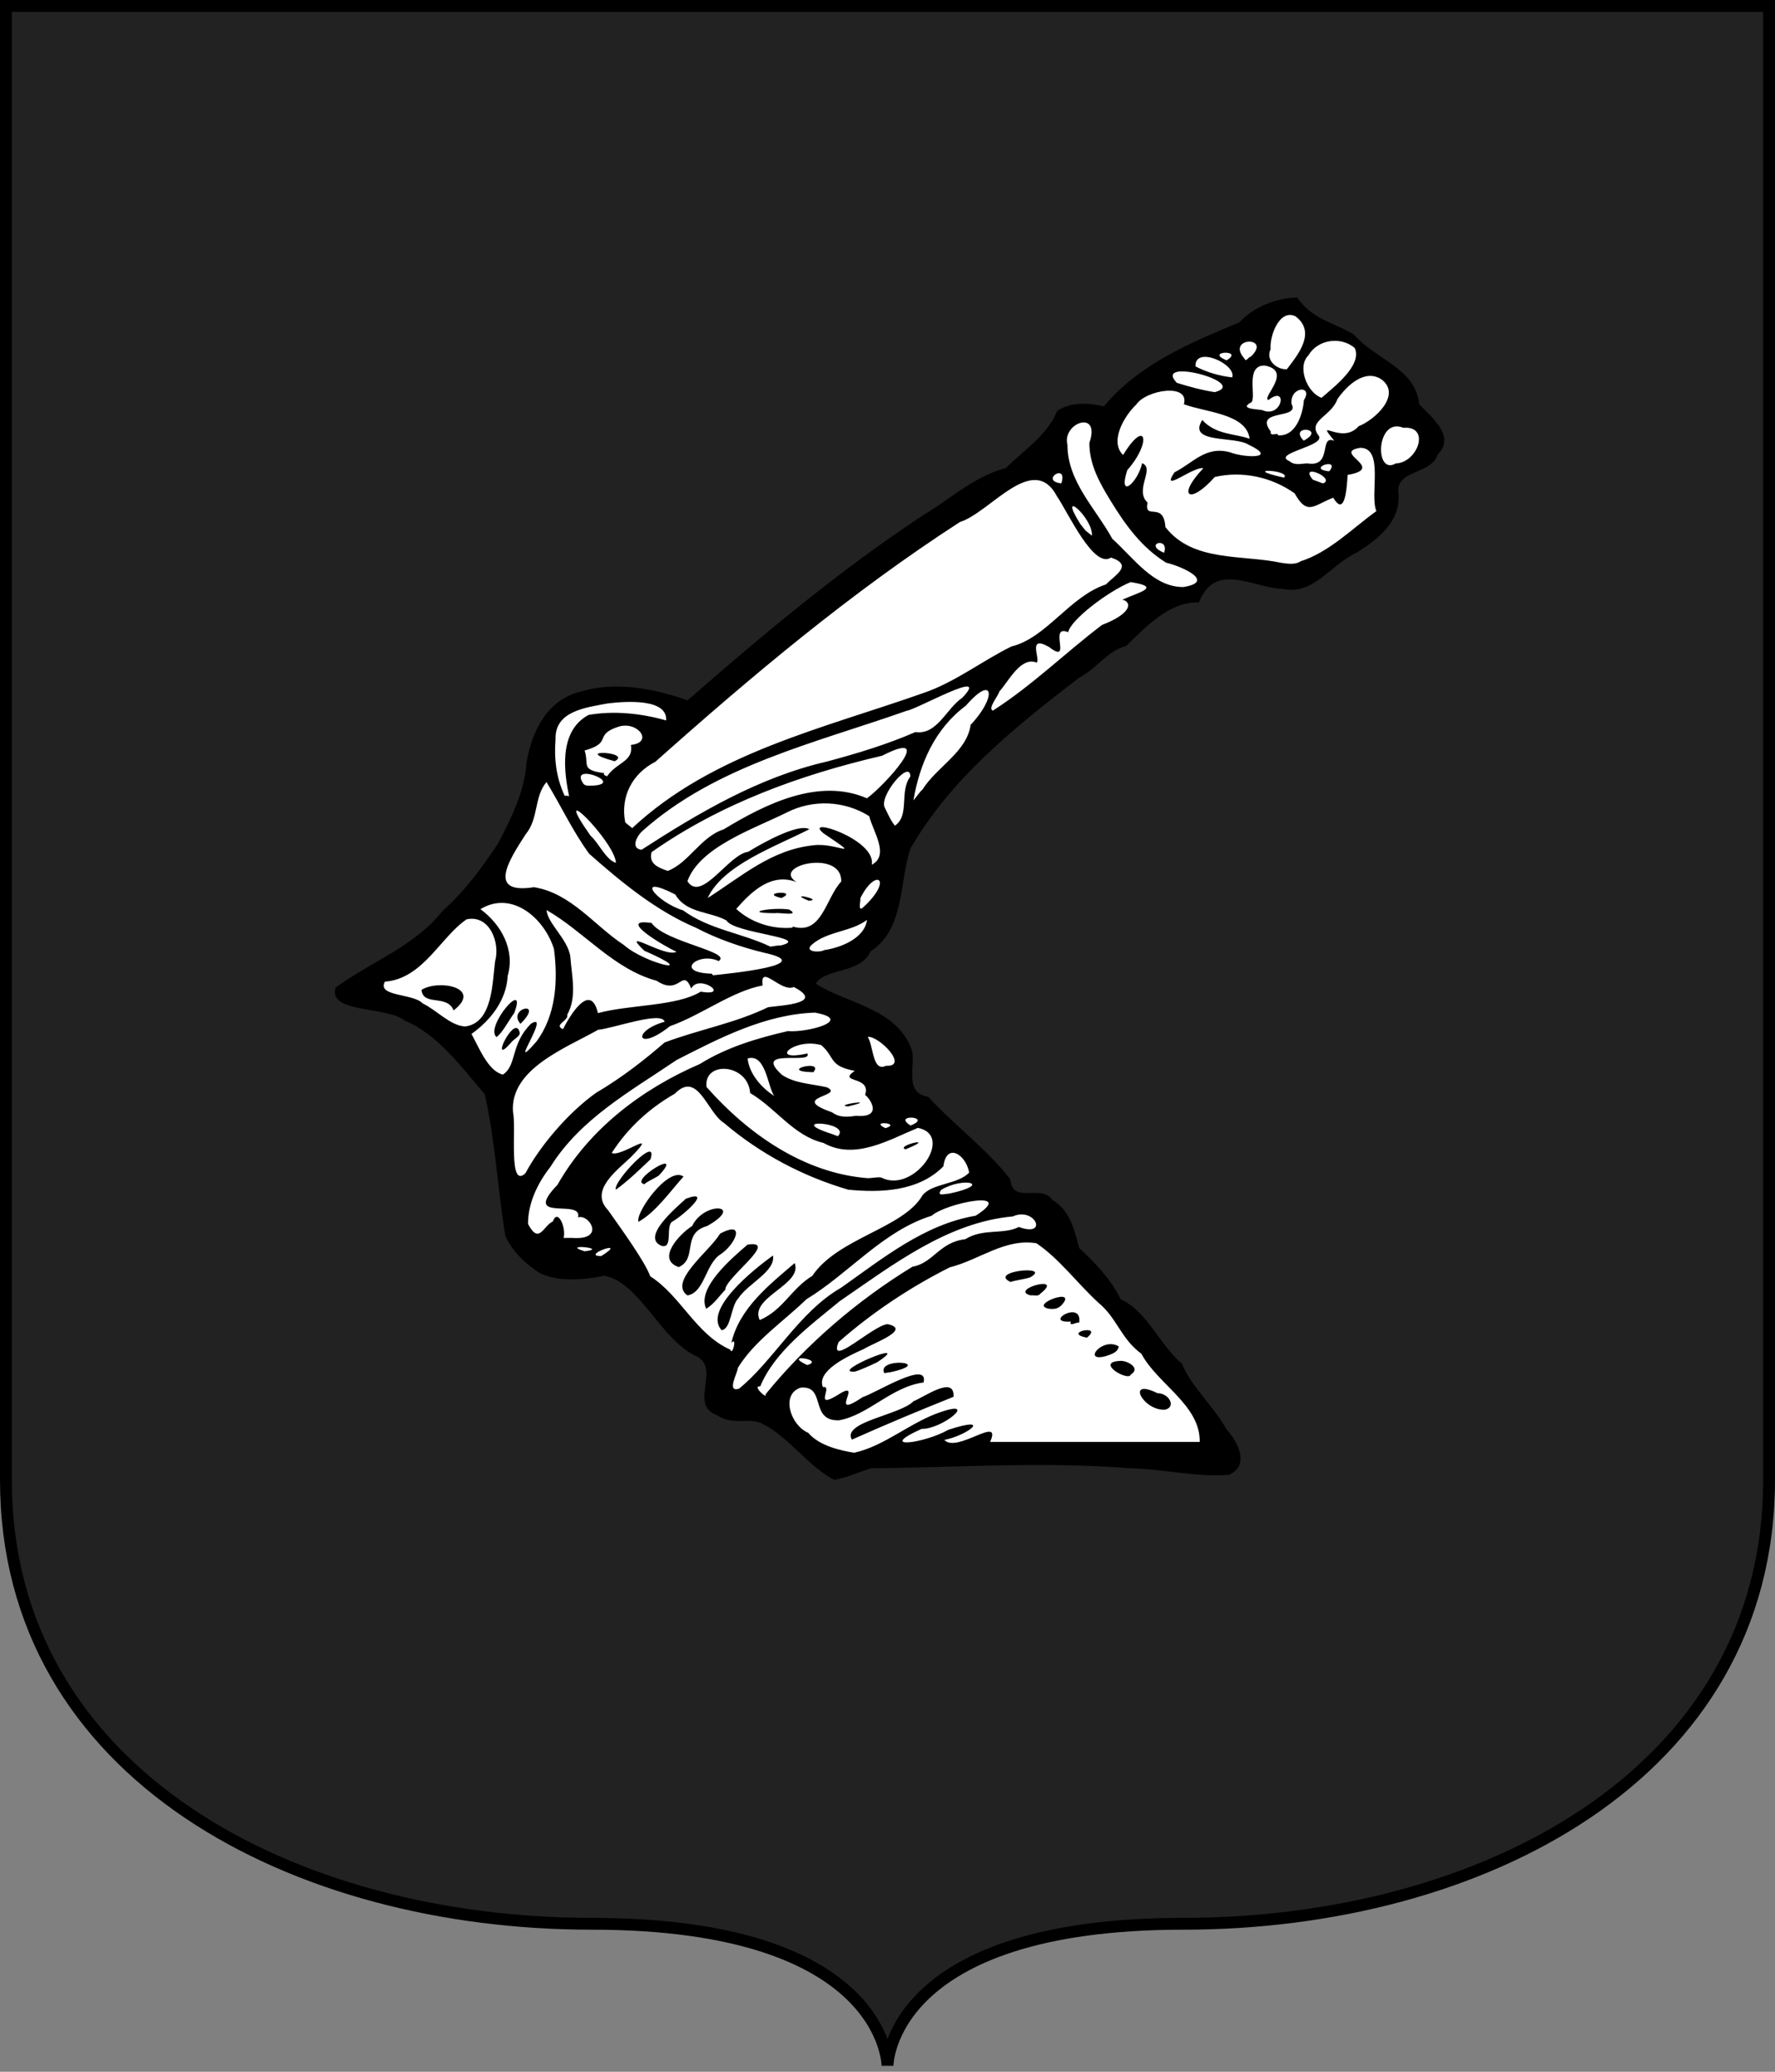
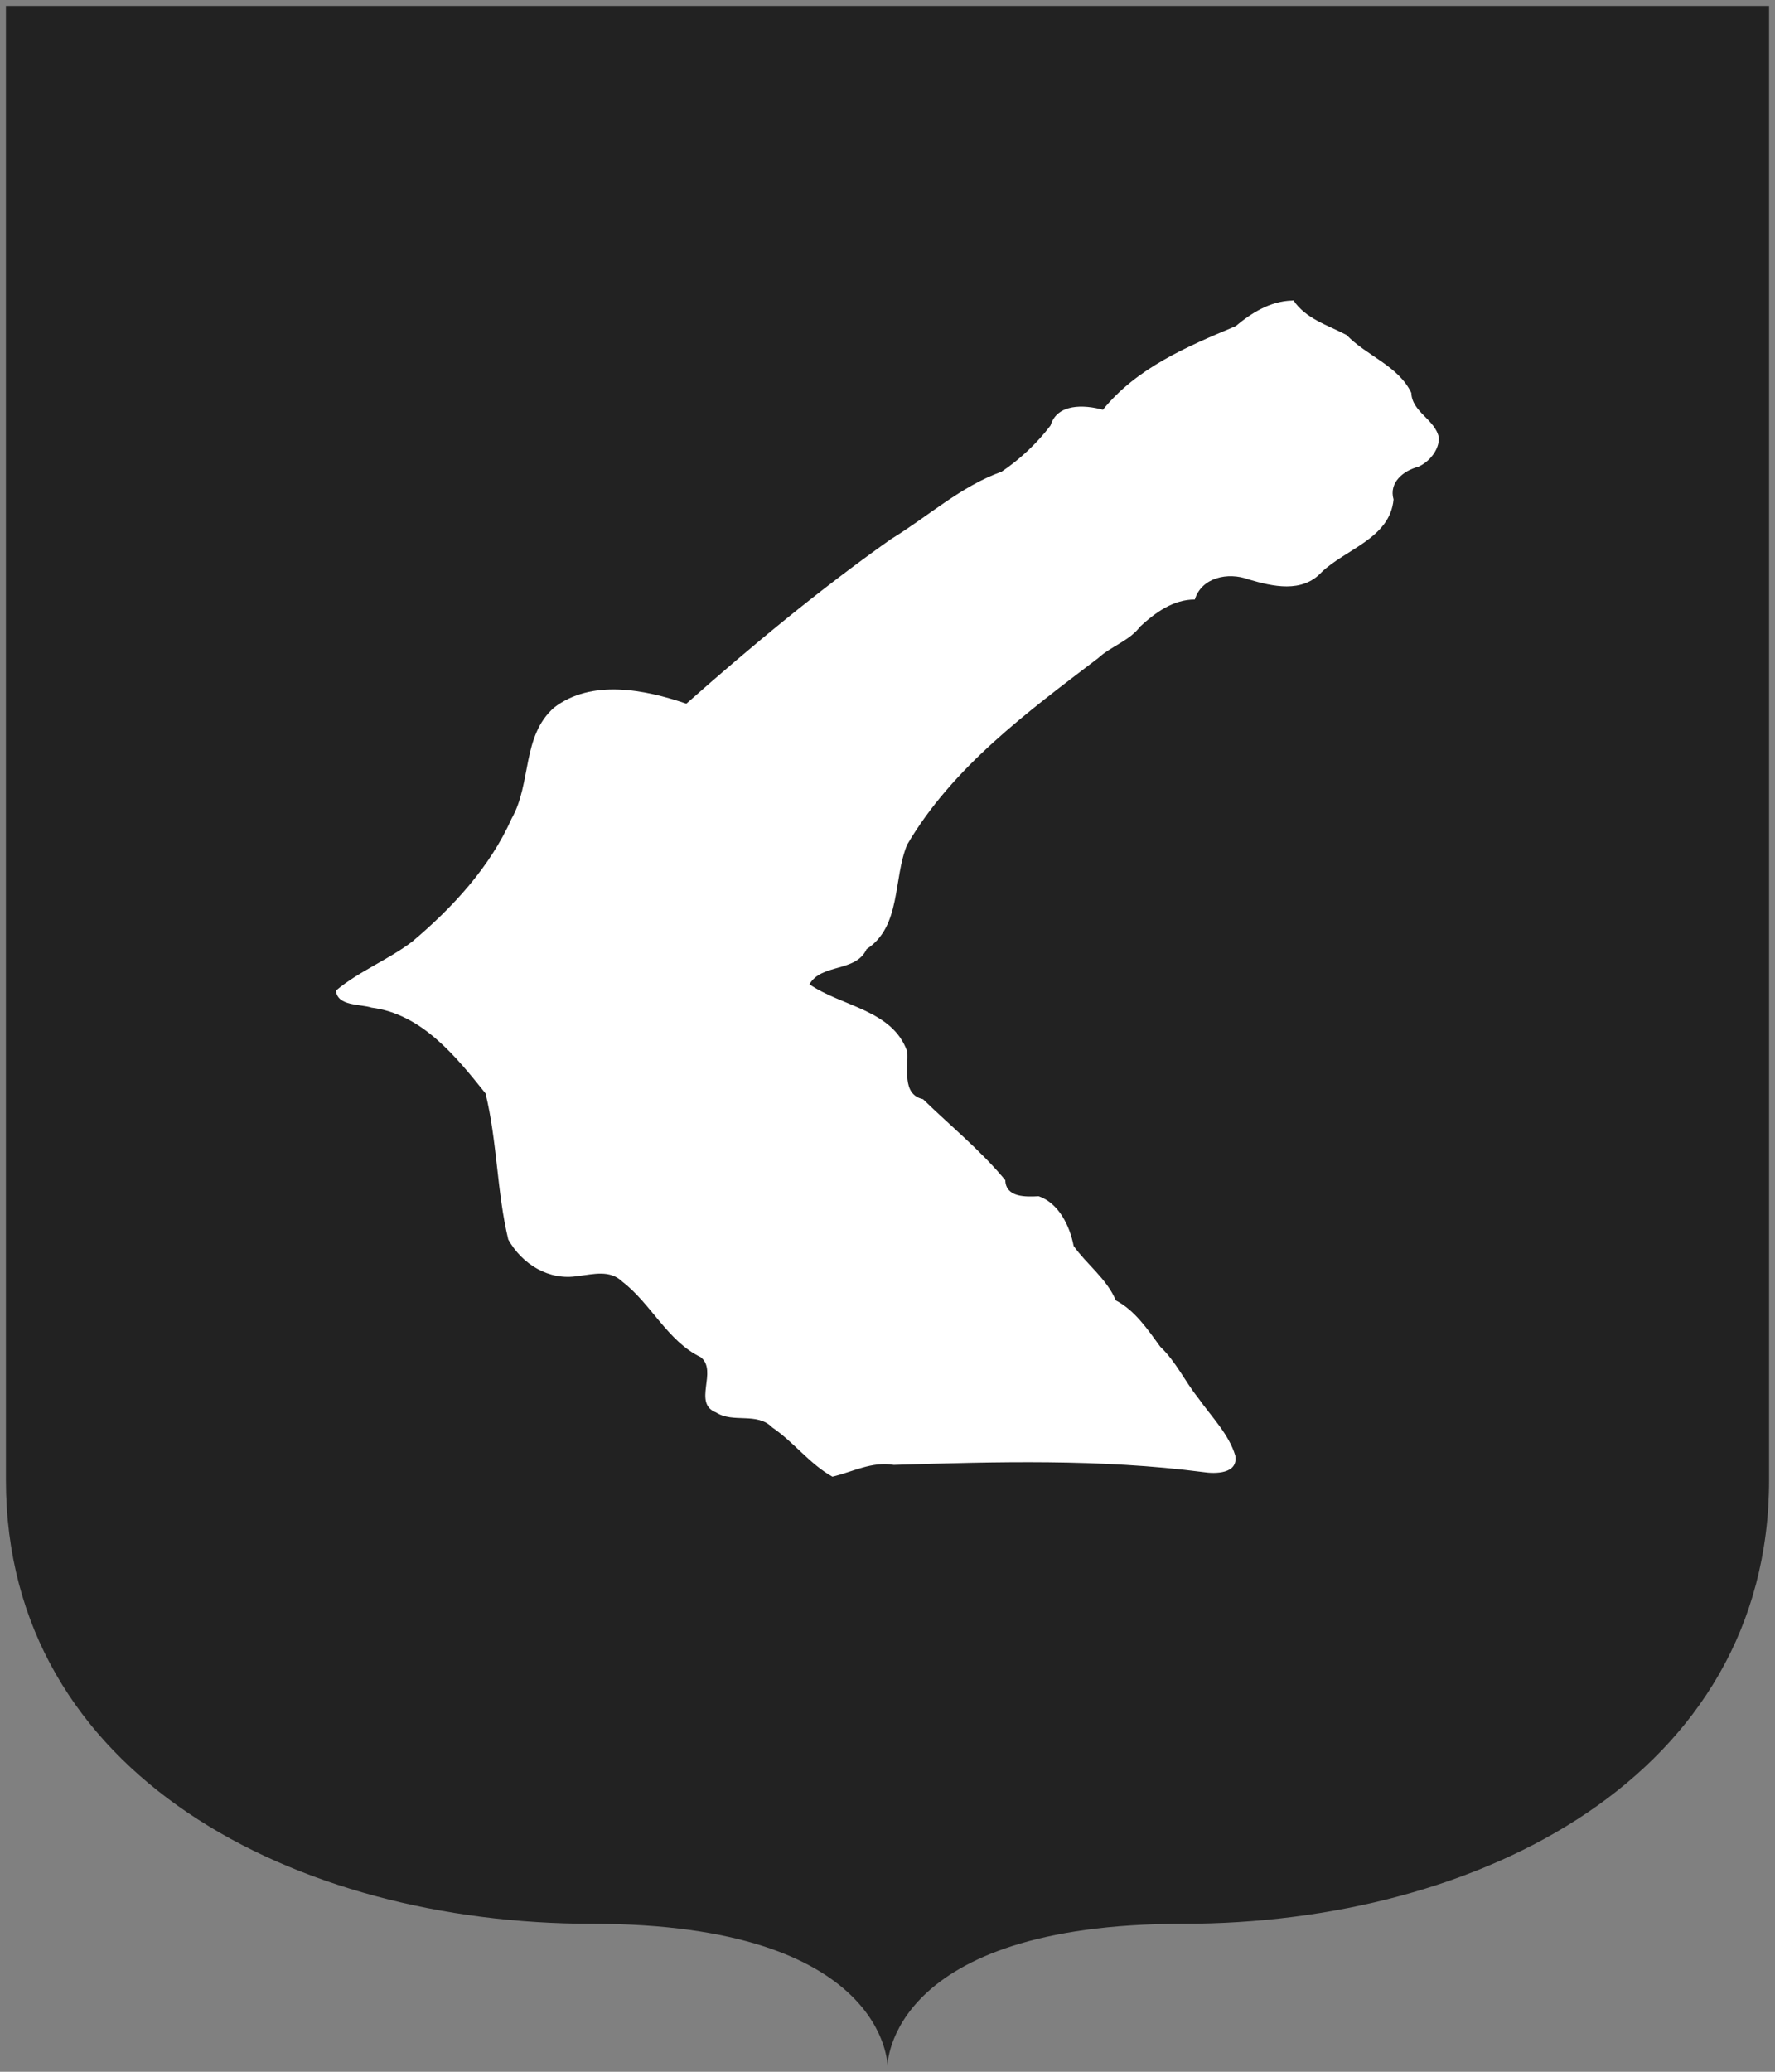
<svg xmlns="http://www.w3.org/2000/svg" width="120px" height="140px" viewBox="0 0 300 350" id="">
  <rect x="0" y="0" width="300" height="350" fill="#808080" stroke="none" />
  <defs>
    <style type="text/css">
            .shield {
                fill: #222222;
            }
            .border {
                fill: none;
                stroke: #000000;
                stroke-width: 2;
            }
            #charge_fill {
                fill: #ffffff;
            }
            #charge_outline {
                fill: #000000;
            }
        </style>
    <style type="text/css">
            .pattern {
                clip-path: url(#boundary);
            }
        </style>
    <clipPath id="boundary">
-       <path d="M 1,1 L 1,250 C 1,300 50,325 100,325 C 150,325 150,349 150,349 C 150,349 150,325 200,325 C 250,325 299,300 299,250 L 299,1 L 1,1 z" id="boundary-french" class="boundary" />
-     </clipPath>
+       </clipPath>
  </defs>
  <g>
    <path d="M 1,1 L 1,250 C 1,300 50,325 100,325 C 150,325 150,349 150,349 C 150,349 150,325 200,325 C 250,325 299,300 299,250 L 299,1 L 1,1 z" id="french" class="shield" />
    <path id="charge_fill" d="m 218.31,50.781 c -3.61,0.113 -6.8,2.076 -9.46,4.319 -8.19,3.427 -16.74,7.057 -22.44,14.119 -3.14,-0.852 -7.72,-1.097 -8.85,2.656 -2.26,2.978 -5.18,5.737 -8.28,7.813 -6.93,2.484 -12.45,7.585 -18.72,11.406 -12.1,8.552 -23.44,17.956 -34.56,27.786 -7.05,-2.42 -16.037,-4.18 -22.344,0.65 -5.482,4.82 -3.797,12.8 -7.178,18.74 -3.653,8.23 -10.033,15.1 -16.79,20.79 -4.053,3.09 -9.046,5.03 -12.907,8.28 0.213,2.66 4.1,2.26 6,2.88 8.526,1.09 14.236,8.21 19.281,14.5 1.985,8.1 1.906,16.64 3.844,24.69 2.337,4.16 6.86,6.99 11.781,6.16 2.583,-0.29 5.393,-1.11 7.503,0.96 4.85,3.71 7.65,10.07 13.25,12.75 2.95,2.37 -1.46,7.78 2.59,9.34 2.89,1.87 6.9,-0.12 9.5,2.54 3.64,2.47 6.33,6.18 10.16,8.31 3.4,-0.79 6.68,-2.63 10.37,-1.99 17.42,-0.54 34.92,-1.03 52.25,1.21 2.13,0.33 5.99,0.32 5.47,-2.78 -1.09,-3.64 -4.06,-6.6 -6.25,-9.72 -2.3,-2.87 -3.77,-6.16 -6.43,-8.68 -2.13,-2.93 -4.31,-6.16 -7.51,-7.82 -1.53,-3.66 -4.96,-6.12 -7.13,-9.2 -0.66,-3.43 -2.53,-7.23 -5.9,-8.4 -2.15,0.11 -5.57,0.25 -5.65,-2.71 -4.13,-5.01 -9.36,-9.25 -13.91,-13.69 -3.66,-0.8 -2.44,-5.33 -2.66,-8.03 -2.47,-7.07 -11.08,-7.6 -16.53,-11.38 2.05,-3.55 7.84,-1.98 9.66,-5.94 5.88,-3.82 4.46,-11.9 6.85,-17.64 7.71,-13.16 20.44,-22.49 32.27,-31.51 2.26,-2.07 5.27,-2.9 7.13,-5.36 2.55,-2.35 5.6,-4.57 9.22,-4.55 1.15,-3.744 5.61,-4.674 9.05,-3.409 4.12,1.217 9.08,2.369 12.39,-1.215 4.03,-3.885 11.55,-5.722 12.15,-12.281 -0.82,-2.849 1.66,-4.862 4.13,-5.5 1.88,-0.799 3.6,-2.861 3.53,-4.937 -0.61,-3.082 -4.54,-4.296 -4.66,-7.563 -2.19,-4.591 -7.58,-6.265 -10.94,-9.781 -3.21,-1.676 -6.91,-2.748 -8.97,-5.844 l -0.31,0.03 z" />
-     <path id="charge_outline" d="m 211.37,60.287 c 3.78,-3.565 -4.3,-3.376 -1.04,0.294 0.23,0.702 0.77,-0.39 1.04,-0.294 z m -4.06,0.578 c 3.13,-1.852 -3.88,-1.549 0,0 z m 10.19,1.509 c 1.83,-2.403 5.02,-6.212 1.48,-8.922 -2.69,-1.35 -4.43,3.254 -4.23,5.545 -0.93,1.941 1.19,3.51 2.75,3.377 z m -9.24,1.384 c 0.76,-2.225 -6.35,-5.446 -6.21,-1.861 1.91,1.004 4.09,1.621 6.21,1.861 z m -2.95,2.49 c 6.07,-1.593 -10.64,-6.024 -6.41,-1.572 2.09,0.654 4.3,1.252 6.41,1.572 z m 18.05,0.955 c 2.04,-1.79 6.94,-5.478 5.61,-8.411 -2.34,-2.006 -6.24,-1.479 -7.83,1.242 -1.97,1.928 -0.21,6.332 2.22,7.169 z m -9.89,2.138 c 3.28,1.281 4.25,-4.378 0.91,-1.76 -1.24,-0.394 4.25,-4.926 -0.64,-5.826 -3.29,-0.04 -1.42,5.09 -2.2,6.178 -2.52,1.31 1.69,1.163 1.93,1.408 z m 2.52,4.201 c 3.33,0.256 4.29,-4.279 4.39,-5.954 1.63,-2.558 -2.38,-2.346 -2.1,0.64 1.54,2.73 -6.47,0.747 -3.51,4.669 -0.19,1.021 1.33,0.03 1.22,0.645 z m 4.35,0.905 c 4,-2.144 -2.68,-2.754 0,0 z m 0.73,3.848 c 4.21,0.638 1.79,-4.929 4.45,-3.823 -3.49,-4.242 1.23,0.848 4.12,-2.473 2.74,-1.062 7.31,-5.306 3.85,-7.904 -2.79,-1.83 -5.81,0.968 -7.45,3.341 -1.03,2.912 -5.08,3.634 -3.21,6.106 1.55,1.782 -8.06,3.037 -4.88,4.376 1.01,0.823 2.06,0.338 3.12,0.377 z m 14.59,0 c 3.88,0.139 6.28,-6.412 1.53,-6.023 -4.62,-1.884 -4.94,8.148 -1.29,6.023 l -0.24,0 z m -10.94,1.258 c 1.82,-2.362 -3.99,-0.426 -0.17,0.07 l 0.17,-0.07 z m -7.73,1.182 c 1.49,-1.364 -7.83,-1.784 0,-0.05 l 0,0.05 z m 6.63,0.93 c 2.22,-0.862 -4.21,-3.611 -1.73,-0.628 l 1.71,0.628 0,0 z m -44.24,0 c 1.18,-3.645 -3.8,-0.45 0,0 z m 5.17,8.828 c 0.23,-2.986 -5.99,-8.379 -1.97,-1.983 l 0.89,1.128 1.08,0.855 z m 12.2,2.893 c 0.95,-2.837 -3.66,-1.501 -0,0 l 0,0 0,0 z m 23.08,1.433 c 4.81,-1.52 8.71,-5.525 12.8,-8.475 -1.19,-2.757 1.38,-10.678 -2.72,-10.69 -4.98,0.782 4.53,3.421 -2.14,4.578 -0.14,2.165 -0.44,7.229 -2.43,3.848 -3.26,1.246 -4.38,3.14 -6.52,-0.729 -3.92,-2.792 -8.93,-3.835 -13.51,-2.768 -4.21,4.755 -6.53,3.349 -1.93,-1.483 -1.8,-0.303 -7.34,4.395 -4.88,0.694 3.21,-1.611 5.26,-4.514 9.39,-3.385 2.54,0.972 8.22,1.113 3.16,-1.27 -2.31,-1.535 -10.44,-0.112 -7.85,-4.188 2.28,2.521 5.46,2.271 8,3.169 -0.53,-4.246 -7.4,-4.442 -11.11,-5.828 1.02,-3.635 -6.42,-2.429 -8.06,0.07 -2.06,1.94 -4.54,6.262 -2.21,8.502 3.87,-6.342 4.9,-2.188 0.71,2.552 -1.63,5.036 1.72,2.245 2.51,-1.169 2.23,0.904 -1.38,4.505 0.91,6.653 -0.63,3.167 2.73,-0.367 3.02,4.148 4.62,5.959 12.98,4.615 19.57,6.032 1.06,0.147 2.36,0.37 3.29,-0.259 z m -19.8,4.352 c 5.52,-0.902 -0.3,-3.499 -2.94,-4.112 -4.12,-2.559 -6.84,-6.313 -9.34,-10.388 -1.86,-3.028 -3.65,-6.179 -3.63,-9.847 1.98,-5.766 -4.66,-3.384 -3.71,0.302 -0,6.243 4.79,10.79 7.59,15.901 3.6,3.222 6.95,8.206 12.03,8.144 z m -32.22,20.879 c 6.58,-4.2 12.22,-9.75 18.44,-14.47 4.96,-1.91 5.17,-3.82 3.46,-4.28 2.87,-1.28 6.71,-2.132 1.38,-2.959 -3.89,1.609 -10.14,6.389 -10.55,8.459 -3.47,-1.41 0.84,5.66 -3.25,2.49 -3.73,-2.1 -1.41,2.04 -2.07,2.65 -2.69,-1.07 -4.68,3.06 -6.32,4.89 -0.24,0.85 -2.02,2.89 -1.09,3.22 z m -63.93,8.55 c -7.79,-2.12 3.2,-1.61 0,0 z m -1.41,2.76 c 1.56,-2.58 4.69,-2.61 4.15,-5.51 3.89,-0.4 1.24,-4.02 -1.97,-3.12 -4.5,1.43 -0.93,2.68 -5.845,4.06 0.806,2.37 -0.766,3.28 3.315,3.82 -0.34,0.59 1.16,0.43 0.35,0.75 z m -2.26,1.36 c 5.43,-0.31 -3.824,-3.95 -1.755,-0.55 0.373,0.77 1.116,0.52 1.755,0.55 z m -4.025,1.81 c -0.759,-3.7 -1.953,-10.94 3.289,-13.75 4.256,-0.75 8.916,-0.27 13.116,0.93 0.24,-3.72 -6.73,-3.26 -9.9,-2.87 -3.701,0.7 -8.944,1.28 -8.795,6.05 -0.264,3.32 0.113,6.51 1.54,9.54 l 0.45,0 0.3,0.1 z M 155.9,133.4 c 2.46,-3.9 7.51,-6.35 8.15,-10.95 4.44,-4.66 3.95,-8.72 -0.8,-3.24 -5.21,3.87 -7.8,9.76 -8.87,16 0.52,-0.56 0.96,-1.33 1.52,-1.81 z m -4.65,6.09 c 2.56,-1.74 0.7,-5.76 2.61,-8.31 -0,-3 -5.28,3.19 -4.34,5.22 0.53,1.06 0.98,2.16 1.73,3.09 z m -44.44,0.45 c 13.62,-12.74 32.28,-16.86 49.31,-22.88 5.34,-1.83 9.94,-5.46 14.84,-7.85 5.93,-1.45 9.82,-8.46 15.97,-10.481 1.47,-1.55 4.71,-3.24 0.85,-4.537 -2.93,1.963 -7.23,-7.555 -9.15,-10.367 -4.01,-7.555 -11.3,2.786 -16.39,4.365 -18.37,11.87 -35.16,25.97 -51.47,40.5 -3.94,2.01 -5.92,5.91 -5.11,10.17 -0,0.2 1.44,1.11 1.15,1.08 z m 1.62,3.62 c 9.76,-6.31 19.92,-12.29 31.39,-14.92 5.07,-1.36 10.17,-2.9 14.9,-4.97 3.67,0.54 5.21,-3.97 7.91,-5.78 5.01,-5.24 -7.65,1.95 -9.37,2.18 -15.38,5.44 -32.27,9.22 -44.72,20.35 -0.8,0.69 -2.08,2.89 -0.11,3.14 z m -4.33,2.21 c -0.14,-3.6 -11.563,-14.92 -4.294,-4.59 1.414,1.25 2.574,4.05 4.294,4.59 z m 8.76,1.36 c 3.53,-1.33 5.58,-5.78 9.45,-7.02 7.01,-4.25 16.04,-8.79 24.21,-5.25 2.67,-1.85 12.12,-12.08 2.57,-7.19 -13.79,3.21 -27.3,8.09 -38.96,16.29 -0.55,1.99 1.16,2.63 2.73,3.17 z m 6.74,4.58 c 5.76,-3.66 10.76,-8.17 17.89,-8.91 3.86,-0.51 8.63,2.67 1.7,-2.02 -3.65,-2.99 8.96,0.99 8.15,5.31 3.05,-1.61 0.23,-5.55 -0.43,-8.21 -4.19,-2.64 -9.55,-2.87 -13.96,-0.61 -5.56,2.77 -14.67,5.79 -16.77,11.6 2.38,3.7 6.96,-4.57 10.28,-4.97 2.65,-1.64 8.55,-4.86 10.33,-3.81 -5.88,3 -14.59,6.04 -17.19,11.62 z m 26.33,1.53 c 5.14,-4.72 2.09,-6.76 -0.52,-1.5 0.1,0.38 -0.51,2.49 0.52,1.5 z m -13.86,-1.53 c -4.05,-0.93 3.12,-1.42 0,0 z m 4.61,0.45 c -3.94,-1.59 2.72,-0.11 0,0 z m -5.61,2.11 c -5.97,0 -0.74,-1.05 2.29,-0.62 2.09,1.2 -1.76,0.47 -2.29,0.62 z m 2.94,2.27 c 4.93,1.46 5.53,-4.8 8.17,-7.62 0.15,-5.56 -12.03,-2.66 -7.54,0.1 -4.23,-1.62 -7.54,1.48 -10.21,4.53 2.35,2.18 5.93,3.5 9.53,3.17 l 0,0 0,-0.17 z m -1.99,3.17 c 5.19,-1.32 -8.02,-2.03 -9.24,-4.21 -2.87,-1.58 -6.75,-1.16 -8.65,-4.39 -7.05,-3.6 -3.22,1.29 1.33,2.69 4.41,3.24 9.89,3.8 14.76,6.13 0.56,-0.1 1.31,-0.23 1.8,-0.22 z m 7.27,0.8 c 2.86,-0.41 6.87,-2.03 7.24,-5.1 -2.69,2.03 -6.7,1.89 -9.3,4.16 -1.44,1.26 1.32,1.39 2.06,0.94 z m -18.79,4.25 c 3.14,-0.33 17.84,-1.8 8.68,-3.8 -3.9,-0.93 -8.03,-2.37 -11.52,-4.21 -6.74,-2.86 -12.58,-7.66 -18.075,-12.51 -2.789,-3.81 -4.762,-8.1 -7.22,-12.12 -2.121,2.47 -1.316,6.18 -3.492,8.78 -2.937,4.52 -6.569,10.23 1.379,8.98 6.268,1.01 10.148,6.45 15.168,9.75 3.73,3.29 13.32,5.28 3.47,0.98 -4.33,-4.18 3.55,1.27 5.44,0.18 -1.79,-0.8 -10.43,-5.8 -4.2,-4.86 2.17,3.2 13.73,4.88 11.33,6.43 -3.43,-1.63 -7.68,1.96 -1.18,2.13 l 0.22,0.27 z m -43.835,5.94 c -1.097,-2.79 -5.143,-0.64 -5.43,-3.47 2.883,-1.82 10.416,-0.41 5.43,3.47 z m 1.94,2.71 c 4.669,-0.57 4.595,-7.38 5.073,-11.01 0.885,-3.16 -0.927,-7.91 -4.812,-7.09 -4.437,2.99 -7.352,10.03 -13.81,10.53 -1.408,2.55 4.803,1.97 6.358,3.66 2.392,1.14 4.664,3.77 7.191,3.91 z m 16.55,0.46 c 1.004,-2.01 4.594,-8.21 5.905,-2.72 5.42,-1.46 13.3,-1.12 17.37,-3.62 5.21,0.89 -0.3,-3.11 -1.6,-0.53 -1.53,-3.7 -1.86,1.35 -5.85,-1.31 -7.28,-1.97 -12.21,-8.26 -18.595,-11.94 0.08,2.13 3.491,4.82 3.994,7.75 0.245,3.4 1.179,6.93 -0.52,9.94 0.327,1 -2.389,1.7 -0.704,2.43 z m 54.585,6.18 c 3.99,0.21 -1.24,-5.12 -3.09,-4.88 0.99,1.43 0.77,6.02 3.09,4.88 z m -61.775,-7.09 c -2.348,-2.63 4.201,-4.16 0,0 l 0,0 z m -4.05,2.24 c -2.059,-1.69 5.317,-10.22 2.992,-4.05 -0.947,1.26 -1.961,3.32 -2.992,4.05 z m 2.44,0.96 c -3.872,4.43 0.739,-5.22 1.477,-1.71 0.157,0.59 -1.169,1.21 -1.477,1.71 z m -1.36,5.38 c 2.412,-1.58 1.242,-5.13 4.756,-8.6 3.584,-2.24 -4.382,9.04 0.895,3.04 3.347,-4.47 3.675,-10.31 2.983,-15.65 -1.573,-5.11 -7.039,-10 -12.434,-6.74 3.524,2.59 5.884,6.88 4.61,11.28 -0.21,4.1 -2.878,7.49 -6.12,9.8 1.267,2.3 2.821,6.29 5.31,6.87 z m 45.895,3.62 c -1.13,-1.28 -1.39,-7.29 -4.53,-6.34 0.25,2.58 2.39,5.02 4.53,6.34 z m 6.57,-4.02 c -6.32,-0.16 1.99,-2.33 0,0 z m 5.86,5.78 c -2.72,-0.24 5.74,-1.38 0,0 z m 1.35,1.58 c 4.71,0.4 2.32,-3.02 1.54,-3.52 1.15,-3.3 -4.82,-1.96 -1.75,-4.07 -4.46,-0.84 -3.26,-2.29 -5.66,-4.35 -4.66,-1.31 -9.04,2.91 -2.35,1.41 1.02,1.94 -9.45,-1.08 -4.28,3.62 2.19,1.45 4.84,1.48 7.57,2.09 3.25,1.52 -6.67,1.61 0.87,4.22 1.31,0.96 2.67,0.8 4.06,0.6 z m 9.23,1.64 c 3.93,-1.54 -3.26,-2 0,0 z m -4.25,0.45 c 2.88,-0.86 -2.88,-1.36 0,0 z m -8.04,1.36 c 2.43,-2.45 -9.35,-3.06 -0.99,-0.37 l 0.99,0.37 z m 11.44,2.21 c -1.88,-0.6 5.75,-2.33 0,0 z m -4.08,4.78 c 5.47,2.8 12.47,-7.13 6.17,-8.4 -4.95,2.03 -10.65,5.52 -15.97,2.54 -5.05,-1.19 -8.03,-5.87 -12.38,-8.42 -0.37,-5.02 -7.9,-5.5 -7.38,-1.03 7.01,7.94 16.5,14.59 27.28,15.41 0.69,0 1.72,-0.25 2.28,-0.1 z m -60.155,-0.75 c 2.315,-4.35 7,-10.06 11.925,-13.57 4.52,-2.65 8.57,-5.88 11.57,-8.5 5.84,-2.2 11.94,-3.26 17.52,-5.97 2.68,-0.34 9.56,-0.69 4.33,-3.41 -2.11,1.01 -5.78,-4.09 -5.26,-0.26 -5.18,0.96 -10.4,5.04 -15.67,6.88 -5.59,4.46 -6.54,0.84 -0.9,-0.75 -0.48,-1.87 -8.72,1.14 -11.24,1.36 -5.294,3.01 -14.948,6.59 -14.386,13.88 0.589,2.58 -0.837,13.17 2.111,10.34 z m 71.555,3.47 c 7.61,-1.61 2.55,-2.93 -1.27,-0.67 -0.96,1.24 0.72,0.64 1.27,0.67 z m -63.625,7.47 c 5.695,0.42 2.823,-4.1 0.95,-3.47 0.852,-3.27 -9.698,0.99 -3.47,-5.51 5.349,-9.42 14.265,-16.18 24.065,-20.4 4.47,-2.81 9.75,-4.38 14.87,-5.56 3.32,0.3 11.3,-1.89 4.58,-3.12 -8.38,0.27 -16.1,4.28 -23.38,8 -7.73,5.25 -16.237,9.88 -21.345,18.07 -2.186,2.77 -3.793,6.19 -3.77,9.63 1.885,3.6 2.59,0.26 4.191,-0.42 0.848,-2.32 2.285,1.13 1.819,2.78 0.497,0 0.993,0 1.49,0 z m 2.06,2.26 c 4.365,-0.5 -4.31,-1.33 0,0 z m 2.805,0.81 c 4.95,-3.09 -3.712,0 0,0 z m 7.45,-12.13 c -3.29,-0.33 6.97,-6.55 2.35,-1.54 -0.29,0.33 -2.91,1.48 -2.35,1.54 z m -4.96,0.91 c -0.69,-1.16 7.28,-9.6 5.84,-5.13 -1.88,1.78 -3.74,3.6 -5.84,5.13 z m 3.8,5.43 c -0.52,-1.62 5.13,-9.47 7.62,-7.64 -2.27,2.52 -4.71,6.04 -7.62,7.64 z m 3.98,4.08 c -3.64,-1.37 2.21,-6.3 4.04,-7.98 4.71,-1.76 -0.48,2.87 -2.27,3.85 -1.22,0.72 0.16,4.56 -1.77,4.13 z m 2.84,3.57 c -3.87,-1.31 0.11,-5.59 2.26,-6.94 2.04,-4.26 9.02,-3.65 2.54,0 -4.4,1.22 -1.54,5.47 -4.8,6.94 z m 1.46,4.78 c -3.29,-2.32 3.74,-7.44 5.53,-10.44 4.43,-2.35 2.59,1.84 0.1,3.48 -2.57,1.59 -2.71,6.46 -5.6,6.96 z m 3.17,2.26 c -1.62,-3.44 4.15,-8.4 6.99,-10.83 5.5,-0.88 -3.79,5.6 -3.76,7.62 -1.04,1.09 -1.91,2.42 -3.23,3.21 z m 2.61,3.62 c -3.14,-3.46 5.42,-10.26 8.68,-12.62 0.48,2.68 -4.26,4.76 -5.85,7.23 -1.3,1.32 -1.19,5.19 -2.83,5.39 z m 1.64,2.17 c 1.36,-5.88 6.4,-9.82 10.71,-13.51 1.4,3.68 -7.71,5.76 -5.91,9.63 3.97,-1.69 5.29,-5.28 8.89,-7.47 4.29,-6.4 15.36,-8.01 18.61,-13.58 1.56,-2.07 5.99,-1.83 7.9,-3.87 -0.55,-3.1 -3.85,-5.13 -4.35,-1.06 -4.16,4.24 -10.55,4.5 -16.09,3.95 -7.69,-2.25 -14.87,-6.06 -20.97,-11.25 -2.9,-1.78 -4.42,-8.96 -8.35,-4.96 -4.34,2.49 -7.93,5.79 -10.65,10 1.49,0.85 8.34,-4.5 3.24,0.71 -2.31,2.22 -7.084,5.64 -3.86,8.96 2.62,3.7 6.29,8.82 7.13,11.18 5.13,3.24 7.71,9.81 13.53,12.39 0.36,1.21 1.21,-2.4 0.17,-1.12 z m 12.82,3.72 c 3.18,-0.9 -4.39,-2.06 0,0 z m -11.59,4.05 c 5.85,-4.69 10.18,-13.01 17.3,-17.1 7.01,-4.93 14.09,-10.73 22.77,-12.18 7.06,-4.53 -5,-2.17 -7.43,0 -8.24,2.57 -13.9,9.68 -21.18,14.12 -3.85,3.73 -8.77,7.01 -11.57,11.56 -0.1,0.98 -1.93,4.13 0.11,3.56 z m 4.55,0.9 c 6.94,-8.52 15.47,-15.83 24.83,-21.56 3.56,-0.63 4.53,-4.15 8.93,-4.65 3.05,-1.9 6.44,-0.72 9.06,-2.07 5.04,1.85 2.78,-3.47 -1.03,-1.78 -11.01,0.99 -20.34,8.22 -29.21,14.29 -4.92,4.05 -11.05,8.54 -13.47,14.42 -1.5,-0.16 1.35,2.33 0.89,1.35 z m 41.4,-18.99 c -3.88,-1.83 7.21,-2.93 3.32,-0.77 -1.08,0.34 -2.29,0.45 -3.32,0.77 z m 3.4,2.27 c -3.73,-0.99 5.88,-3.62 1.68,-0.32 -0.41,0.59 -1.12,0.22 -1.68,0.32 z m 3.14,2.26 c -3.64,-0.64 5.02,-3.8 2.11,-0.63 -0.63,0.66 -1.25,0.71 -2.11,0.63 z m 3.67,2.16 c -4.87,0.33 1.98,-3.82 1.41,0.18 -0.34,-0.17 -1.8,0.79 -1.41,-0.18 z m 2.72,2.72 c -4.38,-0.82 2.92,-2.39 0,0 z m 3.29,3.09 c -4.24,1.22 -0.76,-3.26 2.07,-1.63 -0.1,1.17 -1.69,1.44 -2.07,1.63 z m -37.55,2.9 c -1.34,-2.75 8.74,-1.85 1.08,-0.16 l -1.08,0.16 0,0 z m -4.98,-0.25 c -4.56,0.29 10.47,-5.96 3.76,-1.57 -1.22,0.57 -2.9,1.34 -3.76,1.57 z m 46.64,0.5 c -0.33,1.24 -6.28,-2.17 -1.67,-2.32 1.23,-0 3.4,1.27 1.67,2.32 z m 5.79,5.93 c -3.68,0.23 -6.72,-5.48 -1.28,-2.79 1.98,-0 3.23,2.35 1.28,2.79 z m -52.92,5.06 c -1.75,-3 8.16,-4.16 10.4,-6.48 2.07,-0.87 6.98,-4.41 6.78,-0.76 -5.77,2.31 -11.5,4.7 -17.18,7.24 z m 0.38,2.21 c 5.21,-1.13 9.61,-5.25 14.8,-6.93 6.23,-2.08 -0,3 -3.4,2.9 -7.77,3.51 0.39,2.5 4.53,0.15 7.52,-2.45 3.39,0.88 -0.68,1.72 2.13,2.32 9.84,-4.38 7.73,0.33 11.81,0 23.62,0 35.43,0 0.1,-6.23 -7.13,-9.75 -9.86,-14.89 -3.49,-2.56 -4.09,-6.01 -7.28,-8.64 -3.53,-3.23 -6.65,-7.48 -10.47,-10.03 -5.33,-0.86 -9.64,2.82 -14.64,4.07 -6.69,3.36 -13.2,7.69 -18.79,12.63 -1.83,4.56 5.91,-2.91 8.28,-3.03 4.17,0.88 -2.51,3.24 -4,4.19 -2.83,1.25 -8.03,3.71 -6.94,6.44 1.95,-0.36 -2.03,4.27 3.09,0.98 3.57,-2.01 -2.31,4.72 3.65,0.71 2.23,-0.69 11.2,-6.38 10.29,-2.47 -5.4,0.69 -9.33,5.51 -14.29,6.39 -5.09,0.17 -2.07,-5.96 -6.52,-5.51 -3.41,1.16 -1.65,6.37 1.3,7.62 1.93,2.25 5.53,3 7.77,3.37 z m -3.35,4.58 c -4.1,-2.01 -7.89,-7.35 -11.91,-9.34 -2.31,-1.43 -5.07,0.36 -7.97,-1.61 -4.87,-1.76 1.01,-8.16 -3.75,-10.08 -5.9,-3.01 -9.31,-12.3 -15.21,-13.46 -3.598,0.77 -9.151,1.19 -11.815,-1.05 -1.683,-1.12 -3.977,-3.33 -4.96,-5.72 -1.284,-7.91 -1.727,-16.23 -3.475,-23.92 -3.991,-4.6 -7.901,-10.06 -13.547,-12.42 -2.956,-2.44 -13.031,-1.16 -11.647,-5.57 6.008,-4.38 13.371,-6.96 18.113,-12.99 3.735,-3.29 6.608,-7.28 9.325,-11.32 2.243,-4.35 4.467,-8.66 4.812,-13.64 0.915,-5.39 3.532,-10.69 9.144,-12.04 5.89,-1.8 12.38,-0.52 18.09,1.47 12.64,-11.03 25.63,-21.918 39.62,-31.149 4.71,-2.785 8.75,-6.673 14.16,-8.086 3.14,-3.09 6.98,-5.521 8.67,-9.633 2.44,-1.712 5.73,-1.314 7.91,-0.788 5.92,-7.14 14.6,-10.744 22.9,-14.201 2.49,-2.681 6.32,-4.127 9.77,-4.197 2.59,3.762 6.16,4.175 9.61,6.274 3.52,4.153 10.38,5.63 11.01,11.733 1.89,2.115 6.33,5.378 3.1,8.548 -1.1,3.497 -7.32,2.442 -6.58,6.741 0.25,4.693 -3.53,7.565 -7.11,9.821 -4.44,2.045 -7.23,7.207 -12.45,6.125 -5.32,-0.262 -11.44,-4.682 -14.19,2.282 -4.88,-0.23 -8.91,4.05 -12.27,7.32 -3.44,0.99 -4.85,3.77 -7.97,5.39 -10.7,8.2 -21.73,17.03 -28.53,28.89 -1.92,5.87 -0.94,13.55 -6.74,17.36 -1.74,3.82 -7.6,2.76 -9.25,5.43 5.15,3.39 13.9,4.11 16.31,11.42 0.47,2.87 -1.33,7.04 2.7,7.7 4.42,4.81 9.92,8.83 13.87,13.92 0.37,4.34 5.26,0.74 7.08,3.47 3,1.8 3.74,5 4.57,8.16 2.72,2.56 5.35,5.22 6.99,8.63 4.61,2.16 6.52,7.65 10.37,10.9 1.6,3.93 5.29,7.08 7.54,11.09 1.93,2.15 4,6.11 0.4,7.69 -5.26,0.46 -11.24,-1 -16.78,-1.11 -14.54,-1.17 -29.16,-0.12 -43.73,0 -2.05,0.66 -4.08,1.58 -6.18,1.96 z" />
-     <path d="M 1,1 L 1,250 C 1,300 50,325 100,325 C 150,325 150,349 150,349 C 150,349 150,325 200,325 C 250,325 299,300 299,250 L 299,1 L 1,1 z" id="border-french" class="border" />
  </g>
</svg>